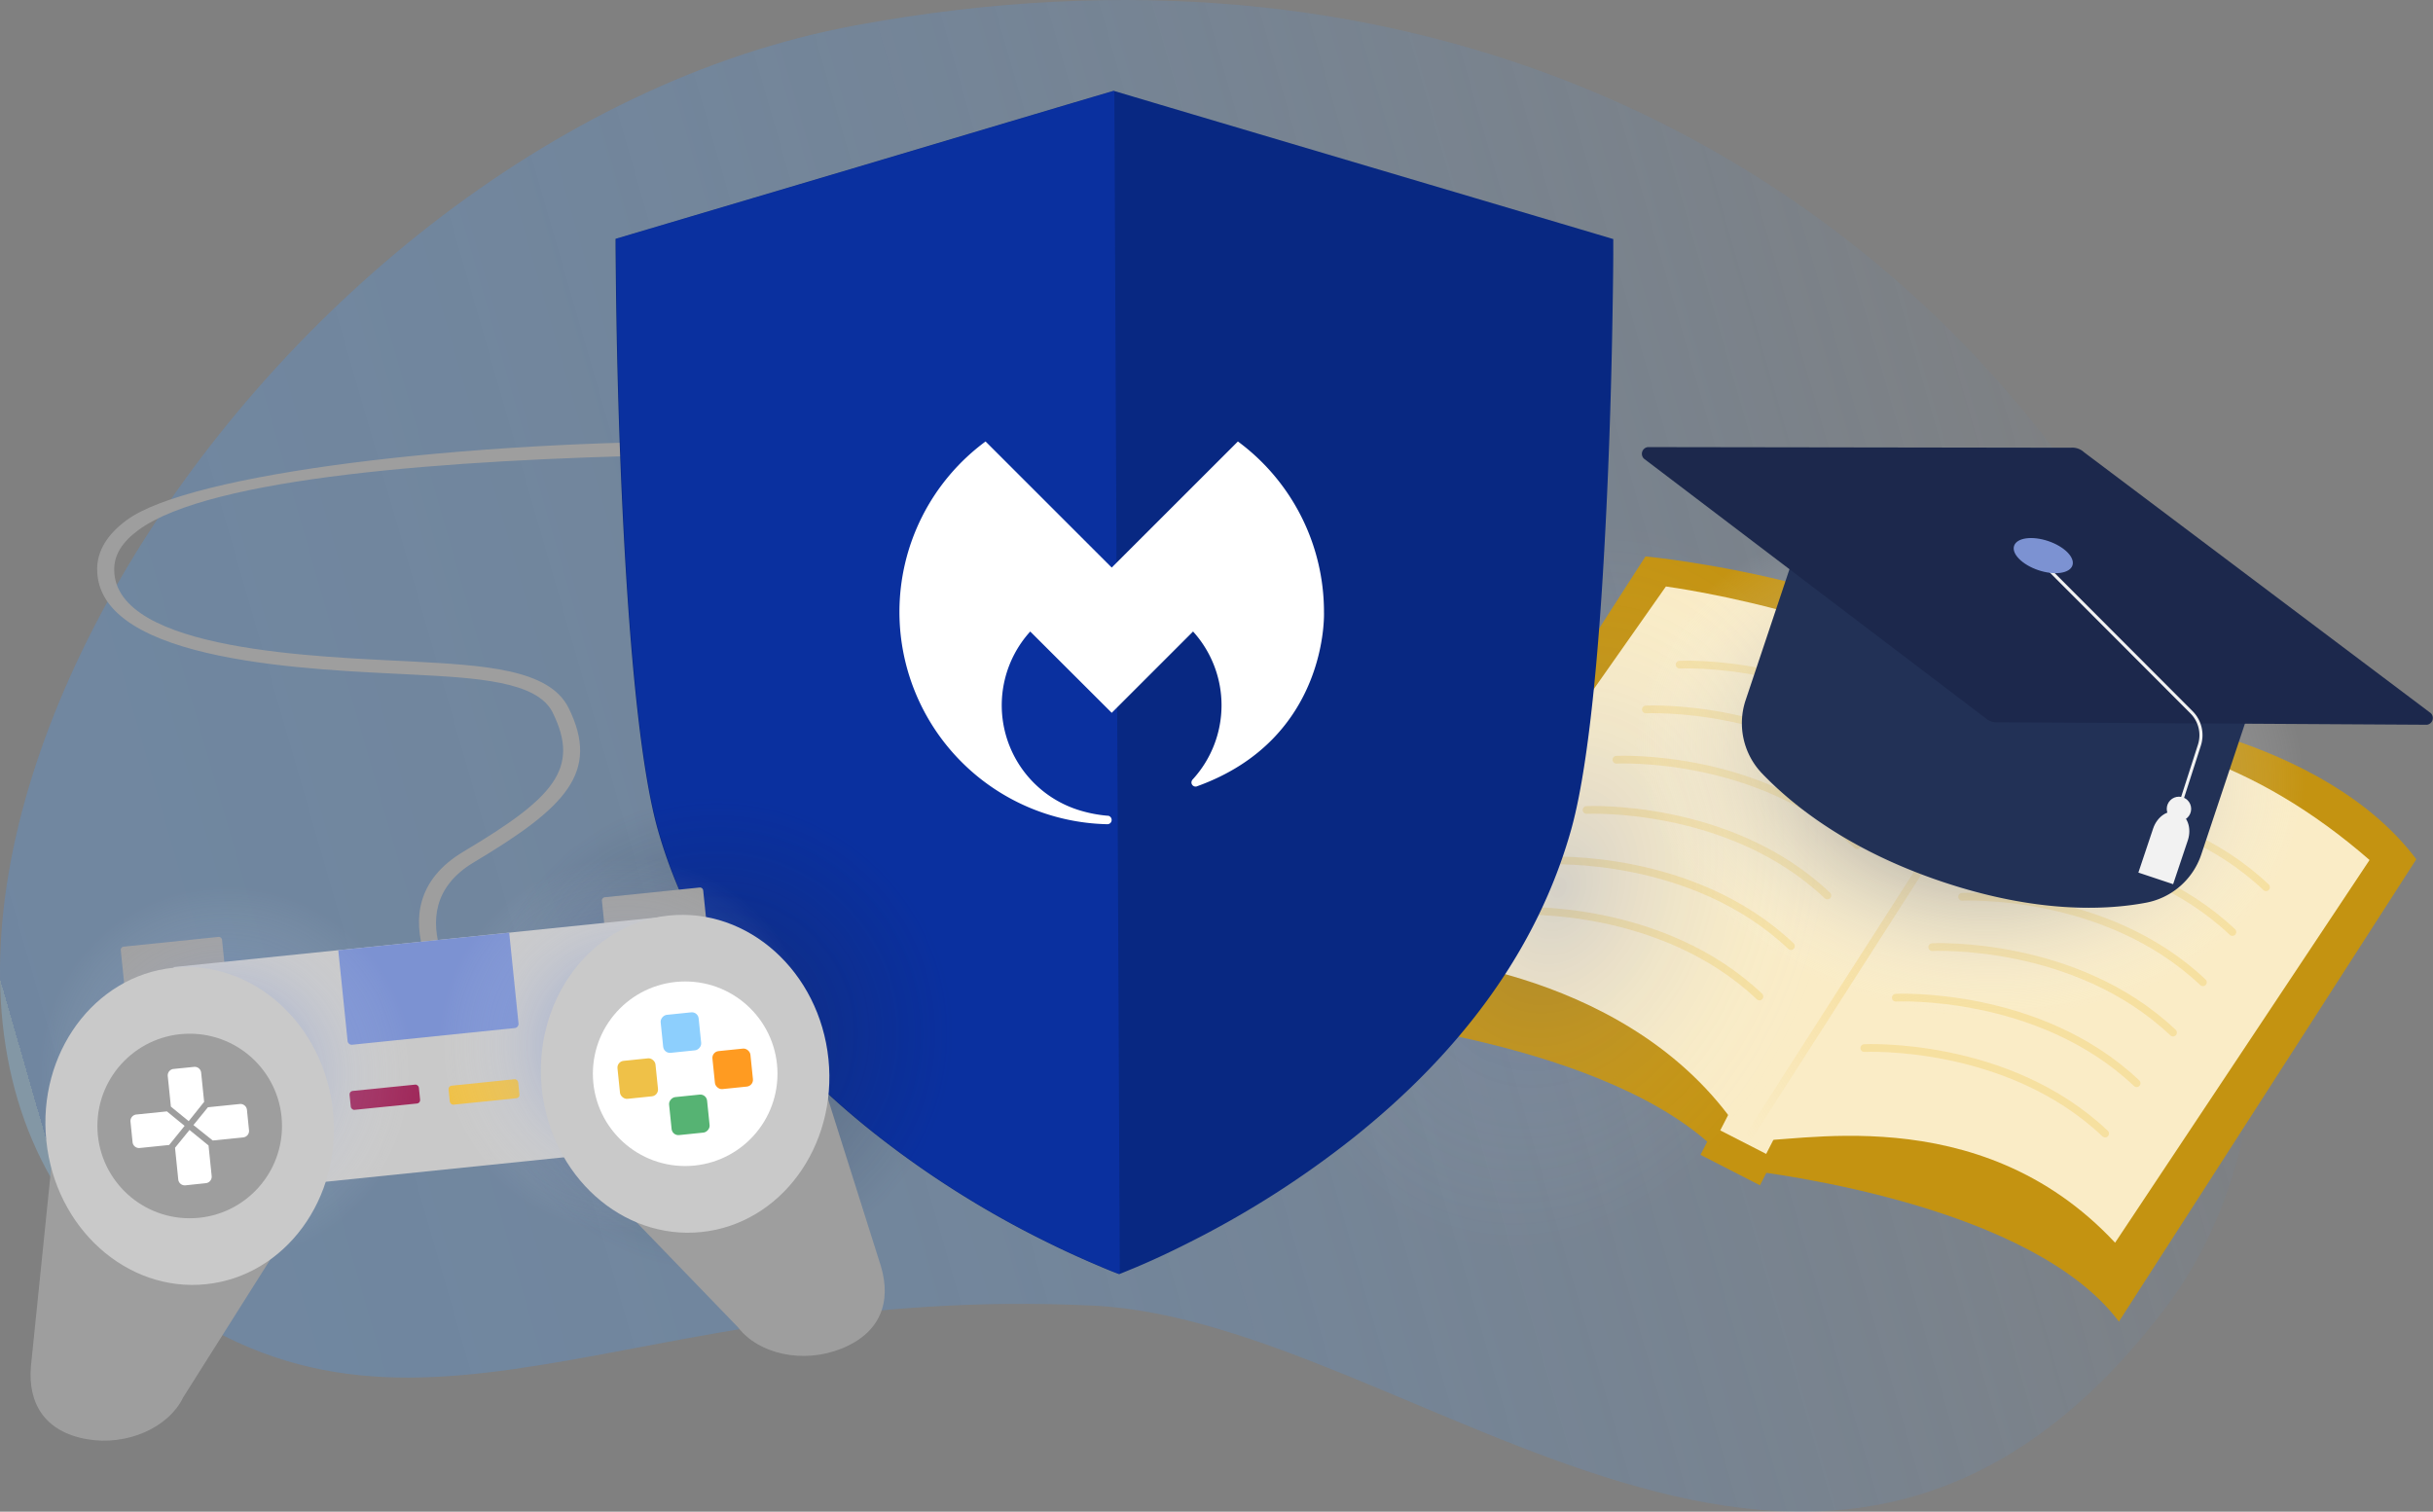
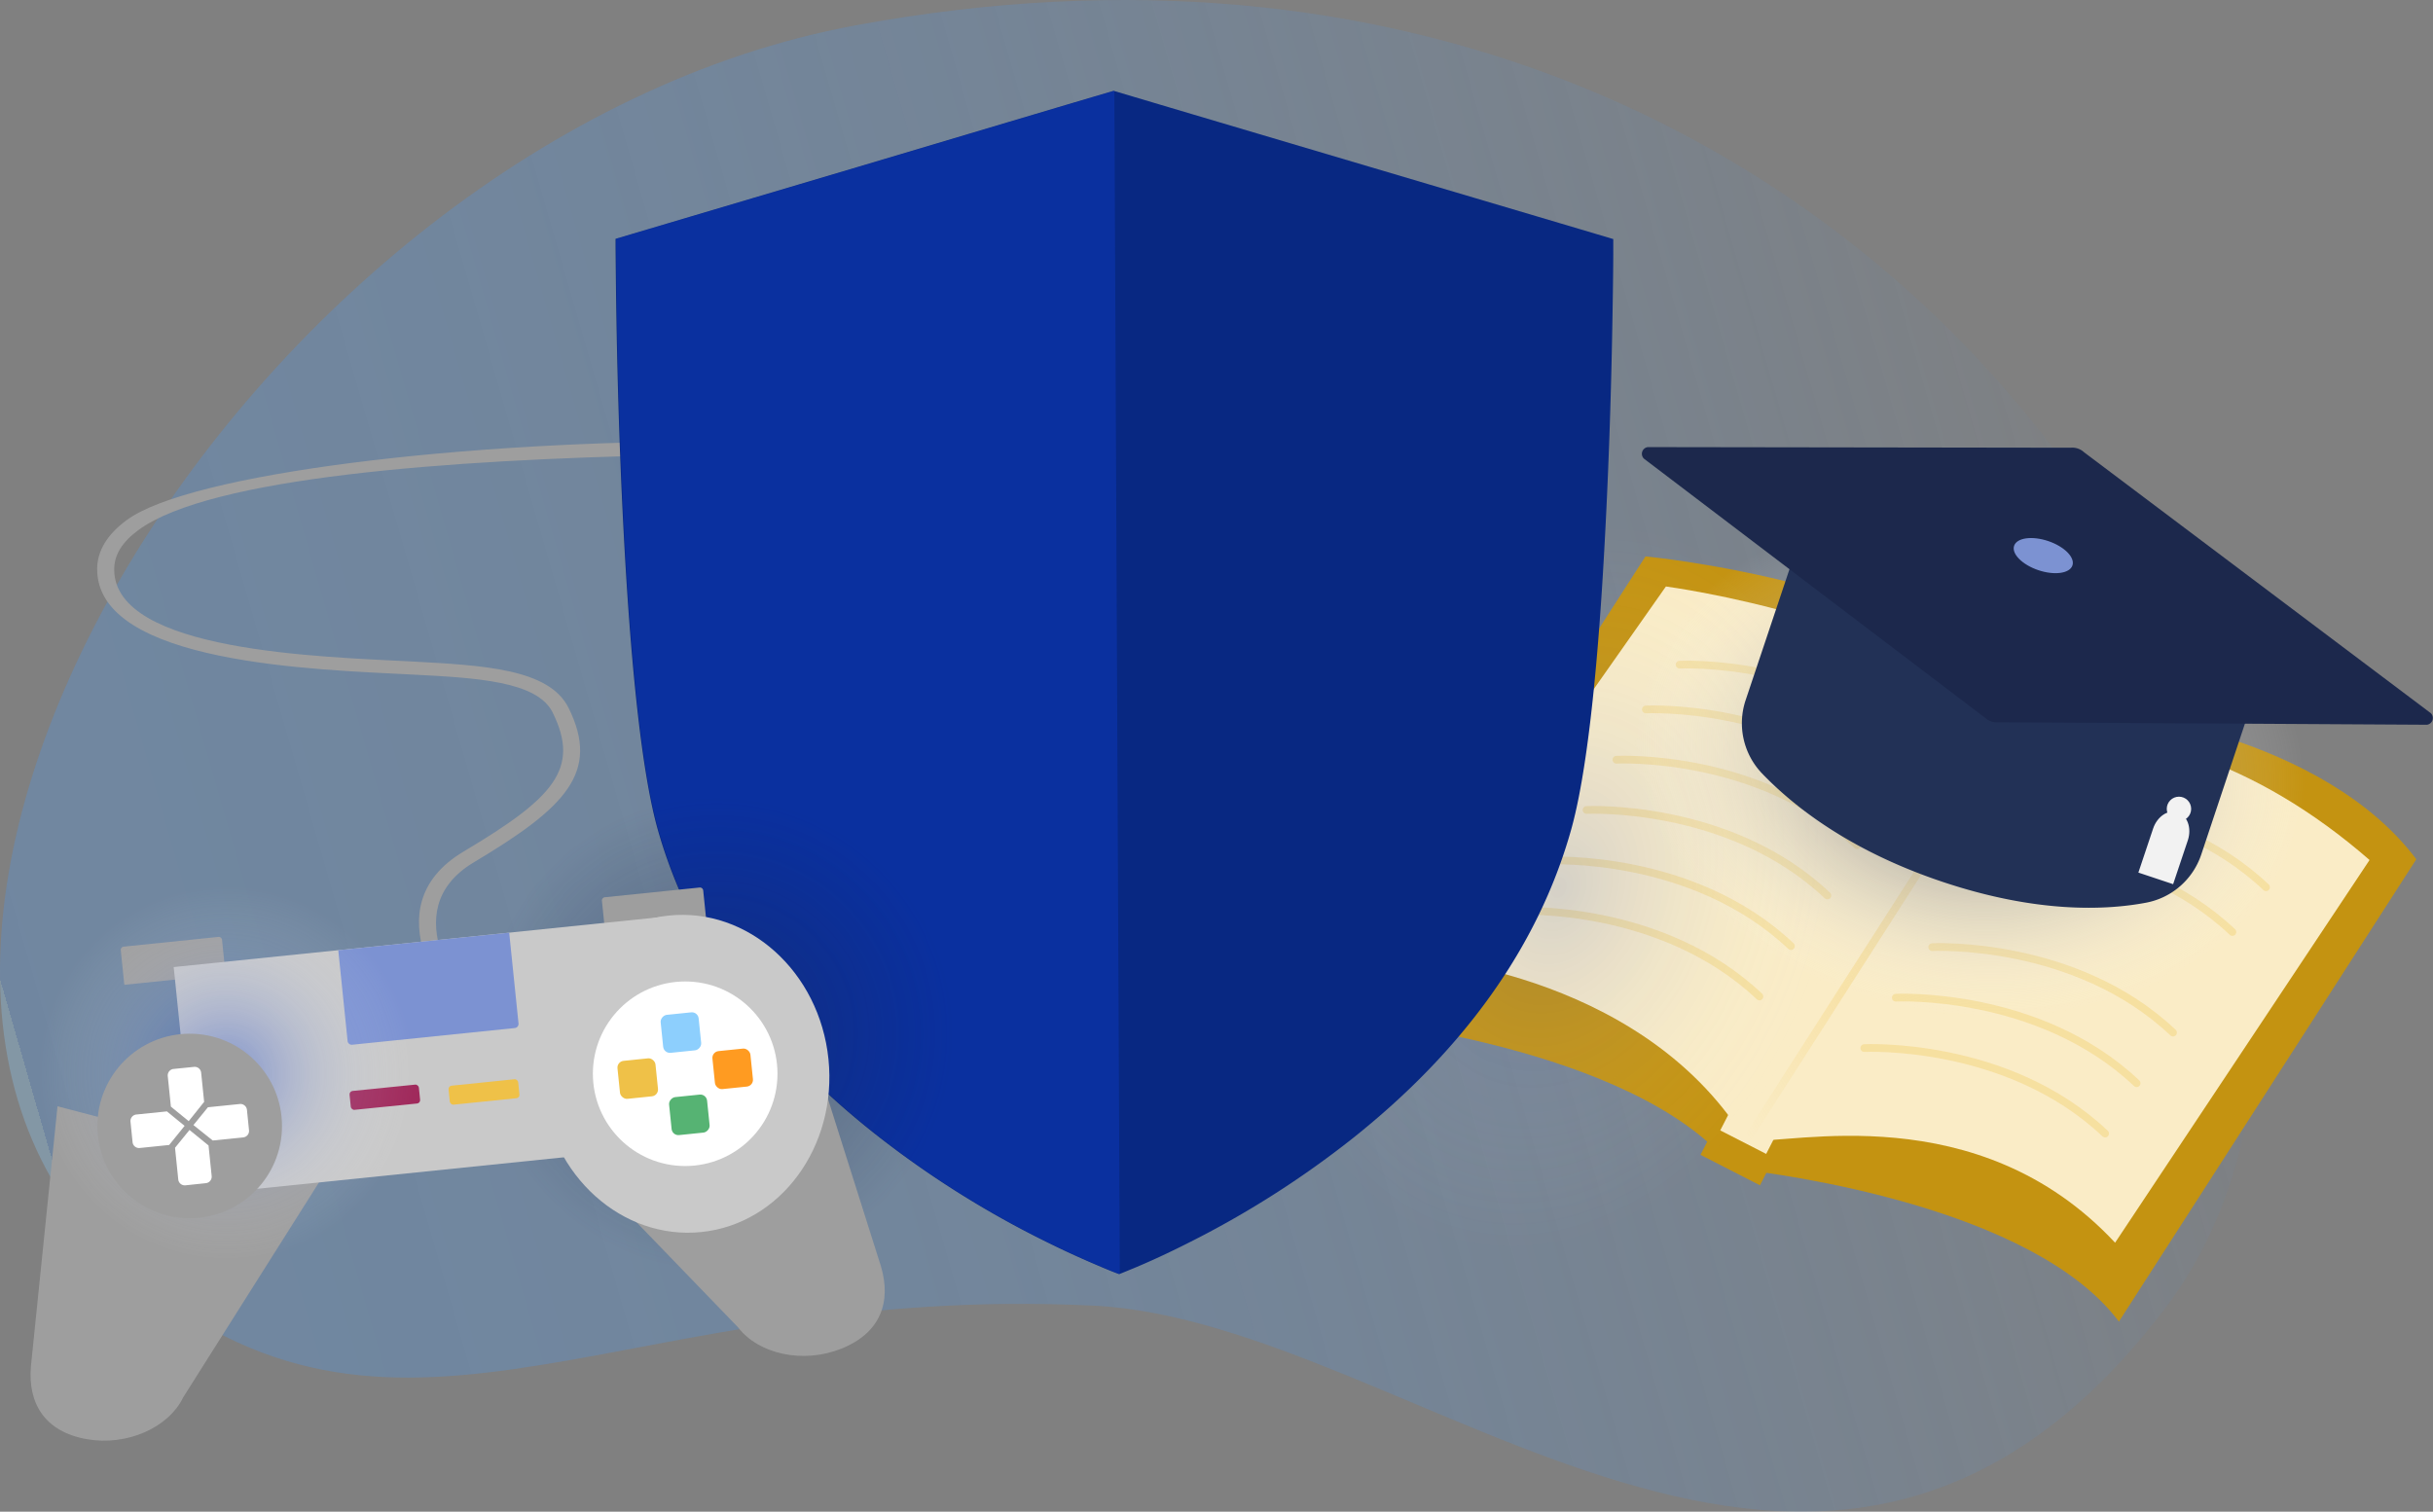
<svg xmlns="http://www.w3.org/2000/svg" xmlns:xlink="http://www.w3.org/1999/xlink" id="Layer_1" data-name="Layer 1" viewBox="0 0 630 391.52">
  <rect x="0" y="0" width="630" height="391.52" fill="#808080" stroke="none" />
  <defs>
    <style>.cls-1,.cls-5{opacity:0.3;}.cls-1{fill:url(#linear-gradient);}.cls-2{fill:#c49311;}.cls-3{fill:#faecc6;}.cls-11,.cls-4,.cls-6{fill:none;}.cls-4,.cls-6{stroke-linecap:round;stroke-width:2px;}.cls-11,.cls-4{stroke-linejoin:round;}.cls-4{stroke:url(#linear-gradient-2);}.cls-6{stroke:#efc148;stroke-miterlimit:10;}.cls-16,.cls-7{opacity:0.4;}.cls-7{fill:url(#radial-gradient);}.cls-8{fill:url(#radial-gradient-2);}.cls-9{fill:#223156;}.cls-10{fill:#1c284c;}.cls-11{stroke:#f2f2f2;stroke-width:0.8px;}.cls-12{fill:#7c92d2;}.cls-13{fill:#f2f2f2;}.cls-14{fill:#9e9e9e;}.cls-15{fill:#082882;}.cls-16{fill:#0d3ecc;}.cls-17{fill:#fff;}.cls-18{fill:url(#radial-gradient-3);}.cls-19{fill:#c9c9c9;}.cls-20{fill:#a02a5c;}.cls-21{fill:#efc148;}.cls-22{fill:url(#radial-gradient-4);}.cls-23{fill:#8dcffd;}.cls-24{fill:#56b373;}.cls-25{fill:#ff9b21;}.cls-26{fill:url(#radial-gradient-5);}</style>
    <linearGradient id="linear-gradient" x1="-2115.06" y1="4539.39" x2="-598.25" y2="3663.66" gradientTransform="matrix(-0.33, -0.11, 0.08, -0.32, -488.89, 1365.81)" gradientUnits="userSpaceOnUse">
      <stop offset="0" stop-color="#4998f1" stop-opacity="0" />
      <stop offset="0.07" stop-color="#4998f1" stop-opacity="0.14" />
      <stop offset="0.2" stop-color="#4998f1" stop-opacity="0.35" />
      <stop offset="0.34" stop-color="#4998f1" stop-opacity="0.53" />
      <stop offset="0.47" stop-color="#4998f1" stop-opacity="0.68" />
      <stop offset="0.6" stop-color="#4998f1" stop-opacity="0.8" />
      <stop offset="0.73" stop-color="#4998f1" stop-opacity="0.88" />
      <stop offset="0.87" stop-color="#4998f1" stop-opacity="0.93" />
      <stop offset="1" stop-color="#4998f1" stop-opacity="0.95" />
      <stop offset="1" stop-color="#8dcffd" />
    </linearGradient>
    <linearGradient id="linear-gradient-2" x1="390.92" y1="288.61" x2="479.85" y2="237.26" gradientTransform="matrix(1.1, -0.06, 0.05, 1.09, -5.88, -18.35)" gradientUnits="userSpaceOnUse">
      <stop offset="0" stop-color="#efc148" stop-opacity="0" />
      <stop offset="0.45" stop-color="#efc148" stop-opacity="0.3" />
      <stop offset="0.57" stop-color="#efc148" stop-opacity="0.27" />
      <stop offset="0.74" stop-color="#efc148" stop-opacity="0.18" />
      <stop offset="0.94" stop-color="#efc148" stop-opacity="0.03" />
      <stop offset="0.98" stop-color="#efc148" stop-opacity="0" />
    </linearGradient>
    <radialGradient id="radial-gradient" cx="253.78" cy="183.02" r="48.61" gradientTransform="matrix(0.2, 1.48, -1.97, 0.15, 712.33, -173.41)" gradientUnits="userSpaceOnUse">
      <stop offset="0" stop-color="#0d3ecc" stop-opacity="0.4" />
      <stop offset="0.67" stop-color="#bac8f1" stop-opacity="0.11" />
      <stop offset="1" stop-color="#fff" stop-opacity="0" />
    </radialGradient>
    <radialGradient id="radial-gradient-2" cx="-21.59" cy="-107.88" r="44.15" gradientTransform="matrix(-1.48, 0.2, -0.15, -1.97, 461.51, -10.58)" gradientUnits="userSpaceOnUse">
      <stop offset="0" stop-color="#1c284c" stop-opacity="0.7" />
      <stop offset="1" stop-color="#fff" stop-opacity="0" />
    </radialGradient>
    <radialGradient id="radial-gradient-3" cx="126.39" cy="275.14" r="48.61" gradientTransform="matrix(1.26, -0.06, 0.06, 1.26, 9.78, -71.33)" gradientUnits="userSpaceOnUse">
      <stop offset="0" stop-color="#1c284c" stop-opacity="0.4" />
      <stop offset="0.22" stop-color="#1c284c" stop-opacity="0.3" />
      <stop offset="1" stop-color="#1c284c" stop-opacity="0" />
    </radialGradient>
    <radialGradient id="radial-gradient-4" cx="162.9" cy="294.42" r="48.61" gradientTransform="translate(-15.2 -15.18) rotate(-2.86)" xlink:href="#radial-gradient" />
    <radialGradient id="radial-gradient-5" cx="59.05" cy="296.57" r="48.61" gradientTransform="translate(-15.2 -15.18) rotate(-2.86)" xlink:href="#radial-gradient" />
  </defs>
  <title>pillar_illustration</title>
  <path class="cls-1" d="M36,331.62c69.23,55.8,125.26.56,247.16,6.54,83.38,4.09,188.56,117.47,277.42.79C643.74,229.75,505.15-45.88,221.52,6.57,63.24,35.83-65.28,250,36,331.62Z" />
  <path class="cls-2" d="M525.79,182.93c-25.06-31.75-99.71-38.82-99.71-38.82l-77,119.73s74,7,99.39,38.44l-.21.33.52.05c.23.29.48.56.7.86l.48-.73c11.25,1.27,76.48,9.85,98.71,39.5l77-119.74C602.43,191.55,549.68,182.23,525.79,182.93Z" />
  <path class="cls-3" d="M520.62,189.38c-22.86-28.69-89.25-37.48-89.25-37.48l-67.29,95.75s59.95,3.06,87.64,47.25l1.36.46c10.27,1.14,59-11.68,94.6,26.5l65.89-99.12C584.13,197.11,553.05,187.37,520.62,189.38Z" />
  <rect class="cls-2" x="446.22" y="291.43" width="6.6" height="17.3" transform="translate(-22.52 563.33) rotate(-62.87)" />
  <rect class="cls-3" x="449.57" y="286.17" width="6.6" height="13.36" transform="translate(-14.25 562.38) rotate(-62.87)" />
  <line class="cls-4" x1="518.21" y1="192.36" x2="452.94" y2="294.22" />
  <g class="cls-5">
    <path class="cls-6" d="M524.41,207.66s37-1.86,62.36,22.14" />
    <path class="cls-6" d="M515.69,219.25s37-1.85,62.36,22.14" />
-     <path class="cls-6" d="M508.06,232.27s37-1.85,62.36,22.14" />
    <path class="cls-6" d="M500.33,245.3s37-1.86,62.35,22.14" />
    <path class="cls-6" d="M490.9,258.4s37-1.85,62.36,22.15" />
    <path class="cls-6" d="M482.74,271.45s37-1.86,62.36,22.14" />
  </g>
  <g class="cls-5">
    <path class="cls-6" d="M434.91,172.15s37-1.85,62.36,22.14" />
    <path class="cls-6" d="M426.18,183.75s37-1.86,62.36,22.14" />
    <path class="cls-6" d="M418.55,196.77s37-1.86,62.36,22.14" />
    <path class="cls-6" d="M410.82,209.79s37-1.86,62.36,22.14" />
    <path class="cls-6" d="M401.4,222.9s37-1.86,62.35,22.14" />
    <path class="cls-6" d="M393.24,235.94s37-1.85,62.35,22.15" />
  </g>
  <ellipse class="cls-7" cx="403.2" cy="229.05" rx="96.25" ry="72.16" transform="translate(61.9 542.97) rotate(-72.21)" />
  <ellipse class="cls-8" cx="509.75" cy="197.52" rx="65.53" ry="87.41" transform="translate(244.44 675.51) rotate(-82.15)" />
  <path class="cls-9" d="M570,221.3a18.74,18.74,0,0,1-14.26,12.49c-10.57,2-28.42,2.75-52.73-5.39-24.55-8.22-39-20-46.77-28.1A18.83,18.83,0,0,1,452,181.38l12.42-37.1L582.5,183.82Z" />
  <path class="cls-10" d="M539.63,117.12l89.8,67.59a1.76,1.76,0,0,1-1,3l-111-.65a4.49,4.49,0,0,1-3.44-1.17l-88.3-67.09a1.75,1.75,0,0,1,1-3l109.46.16A4.47,4.47,0,0,1,539.63,117.12Z" />
-   <path class="cls-11" d="M527.52,144.46l39.93,40a8.42,8.42,0,0,1,2.08,8.48l-5.31,16.51" />
  <ellipse class="cls-12" cx="527.52" cy="144.46" rx="3.97" ry="7.95" transform="matrix(0.32, -0.95, 0.95, 0.32, 223.04, 598.82)" />
  <circle class="cls-13" cx="564.22" cy="209.5" r="3.16" />
  <path class="cls-13" d="M563.93,210.38c-2.48-.83-5.34,1.06-6.4,4.21L553.71,226l9,3,3.83-11.43C567.55,214.44,566.4,211.21,563.93,210.38Z" />
  <path class="cls-14" d="M118.26,262.21c-.23-.27-23-26.89,1.78-41.66,23.3-13.88,30.28-21.41,23.07-36-4-8.15-19.85-9-36.58-9.85-24.36-1.27-81.37-2.71-81.37-27.29,0-4.71,2.59-9,7.68-12.73,16.28-12,87.3-20.69,155.65-20.36,50,.24,95.84,1.15,96.3,1.17L284.5,119c-1.82-.09-211.5-9-248.64,18.27-4.23,3.1-6.29,6.44-6.29,10.21,0,21.35,53.73,22.62,77.25,23.85,18.18,1,35.35,1.84,40.4,12,8.3,16.75-.86,25.87-24.51,40-21.49,12.81-1,36.73-.81,37Z" />
  <path id="Path-Copy-2" class="cls-15" d="M159.39,61.86V64c.06,5.88.12,12.46.24,19.52.35,20.17,1.06,40.34,2.12,59.16,1.88,33.11,4.7,58.34,8.52,72,8.77,31.17,29.11,57.87,57.7,80.1A250.49,250.49,0,0,0,271.66,322c5.24,2.59,10.06,4.71,14.41,6.53,1.53.65,2.76,1.12,3.7,1.47,1-.35,2.18-.88,3.65-1.47,4.23-1.76,9-3.94,14.11-6.53a246.36,246.36,0,0,0,42.94-27.34c27.81-22.17,47.69-48.81,56.39-79.87,3.83-13.7,6.71-38.93,8.53-72,1.06-18.82,1.77-39,2.12-59.16.12-7.06.23-13.64.23-19.53V61.92c-13-3.88-17.23-5.12-63.22-18.76-49.22-14.59-50.57-15-66.16-19.64-15.52,4.58-16.88,5-66,19.64C176.62,56.74,172.39,58,159.39,61.86Z" />
  <path id="Path-Copy-2-2" data-name="Path-Copy-2" class="cls-16" d="M288.55,23.52c-15.52,4.58-16.88,5-66,19.64-45.76,13.58-50,14.82-63,18.7V64c.06,5.88.12,12.46.24,19.52.35,20.17,1.06,40.34,2.11,59.16,1.89,33.11,4.71,58.34,8.53,72,8.76,31.17,29.11,57.87,57.69,80.1A250.94,250.94,0,0,0,271.85,322c5.23,2.59,10.06,4.71,14.41,6.53,1.53.65,2.76,1.12,3.7,1.47" />
-   <path class="cls-17" d="M342.83,158.55a54.86,54.86,0,0,0-22.29-44.21L287.87,147,255.2,114.34a54.86,54.86,0,0,0-22.3,44.19v0a55,55,0,0,0,53.77,54.94h.11a1.1,1.1,0,0,0,1.07-1.15,1.13,1.13,0,0,0-.9-1.05h-.22a34.86,34.86,0,0,1-7.17-1.39,28.44,28.44,0,0,1-12.79-46.32l21.1,21.06,21.06-21.06a28.44,28.44,0,0,1-.1,38.32,1.25,1.25,0,0,0-.32.73,1.08,1.08,0,0,0,1.3,1.09C344.2,191.42,342.83,158.55,342.83,158.55Z" />
  <circle class="cls-18" cx="186.54" cy="267.73" r="61.39" />
  <path class="cls-14" d="M8,353.93l6.89-67.4,68.79,18L47.45,361.89h0c-3.8,7.89-14.58,12.69-25,10.85C11.63,370.82,7.2,363.53,8,353.93Z" />
  <path class="cls-14" d="M228.12,328l-20.44-64.59L144,295l47.12,48.79h0c5.32,6.95,16.86,9.46,26.66,5.54C228,345.29,230.85,337.25,228.12,328Z" />
  <path class="cls-14" d="M157.07,231.09h24.66a.85.85,0,0,1,.85.85v9a0,0,0,0,1,0,0H156.22a0,0,0,0,1,0,0v-9a.85.85,0,0,1,.85-.85Z" transform="translate(-23.22 18.54) rotate(-5.86)" />
  <path class="cls-14" d="M32.48,243.89H57.14a.85.85,0,0,1,.85.85v9a0,0,0,0,1,0,0H31.63a0,0,0,0,1,0,0v-9A.85.85,0,0,1,32.48,243.89Z" transform="translate(-25.18 5.88) rotate(-5.86)" />
  <rect class="cls-19" x="47.68" y="243.75" width="128.54" height="59.33" transform="translate(-27.34 12.86) rotate(-5.86)" />
  <path class="cls-12" d="M88.75,243.76h44.49a0,0,0,0,1,0,0V267.4a1.08,1.08,0,0,1-1.08,1.08H89.83a1.08,1.08,0,0,1-1.08-1.08V243.76a0,0,0,0,1,0,0Z" transform="translate(-25.58 12.68) rotate(-5.86)" />
  <rect class="cls-20" x="91.68" y="282.86" width="18.13" height="4.94" rx="0.88" transform="matrix(0.99, -0.1, 0.1, 0.99, -28.62, 11.78)" />
  <rect class="cls-21" x="116.27" y="280.34" width="18.13" height="4.94" rx="0.88" transform="translate(-28.23 14.28) rotate(-5.86)" />
-   <circle class="cls-22" cx="162.2" cy="270.74" r="48.61" />
  <ellipse class="cls-19" cx="177.42" cy="278.1" rx="37.31" ry="41.2" transform="translate(-27.48 19.58) rotate(-5.86)" />
  <circle class="cls-17" cx="177.42" cy="278.1" r="23.9" />
  <rect class="cls-23" x="171.38" y="262.5" width="9.89" height="9.89" rx="1.76" transform="translate(424.36 64.73) rotate(84.14)" />
  <rect class="cls-24" x="173.57" y="283.82" width="9.89" height="9.89" rx="1.76" transform="translate(447.53 81.68) rotate(84.14)" />
  <rect class="cls-21" x="160.18" y="274.42" width="9.89" height="9.89" rx="1.76" transform="translate(357.92 540.4) rotate(174.14)" />
  <rect class="cls-25" x="184.77" y="271.9" width="9.89" height="9.89" rx="1.76" transform="translate(406.71 532.86) rotate(174.14)" />
  <circle class="cls-26" cx="58.58" cy="278.06" r="48.61" />
-   <ellipse class="cls-19" cx="49.12" cy="291.63" rx="37.31" ry="41.2" transform="translate(-29.53 6.54) rotate(-5.86)" />
  <circle class="cls-14" cx="49.12" cy="291.63" r="23.9" />
  <path class="cls-17" d="M52.08,277.78l.78,7.6-4,5-4.61-3.76-.81-7.91a1.68,1.68,0,0,1,1.5-1.85l5.32-.54A1.68,1.68,0,0,1,52.08,277.78Z" />
  <path class="cls-17" d="M47.8,291.6l-4,4.95-7.61.78a1.69,1.69,0,0,1-1.86-1.49l-.54-5.33a1.69,1.69,0,0,1,1.51-1.85l7.92-.81Z" />
  <path class="cls-17" d="M54,296.68l.81,7.92a1.69,1.69,0,0,1-1.5,1.84L48,307a1.7,1.7,0,0,1-1.84-1.5l-.84-8.23,3.75-4.61Z" />
  <path class="cls-17" d="M63.94,287.41l.54,5.33A1.68,1.68,0,0,1,63,294.58l-7.91.81-5-4,3.75-4.61,8.21-.84A1.7,1.7,0,0,1,63.94,287.41Z" />
</svg>